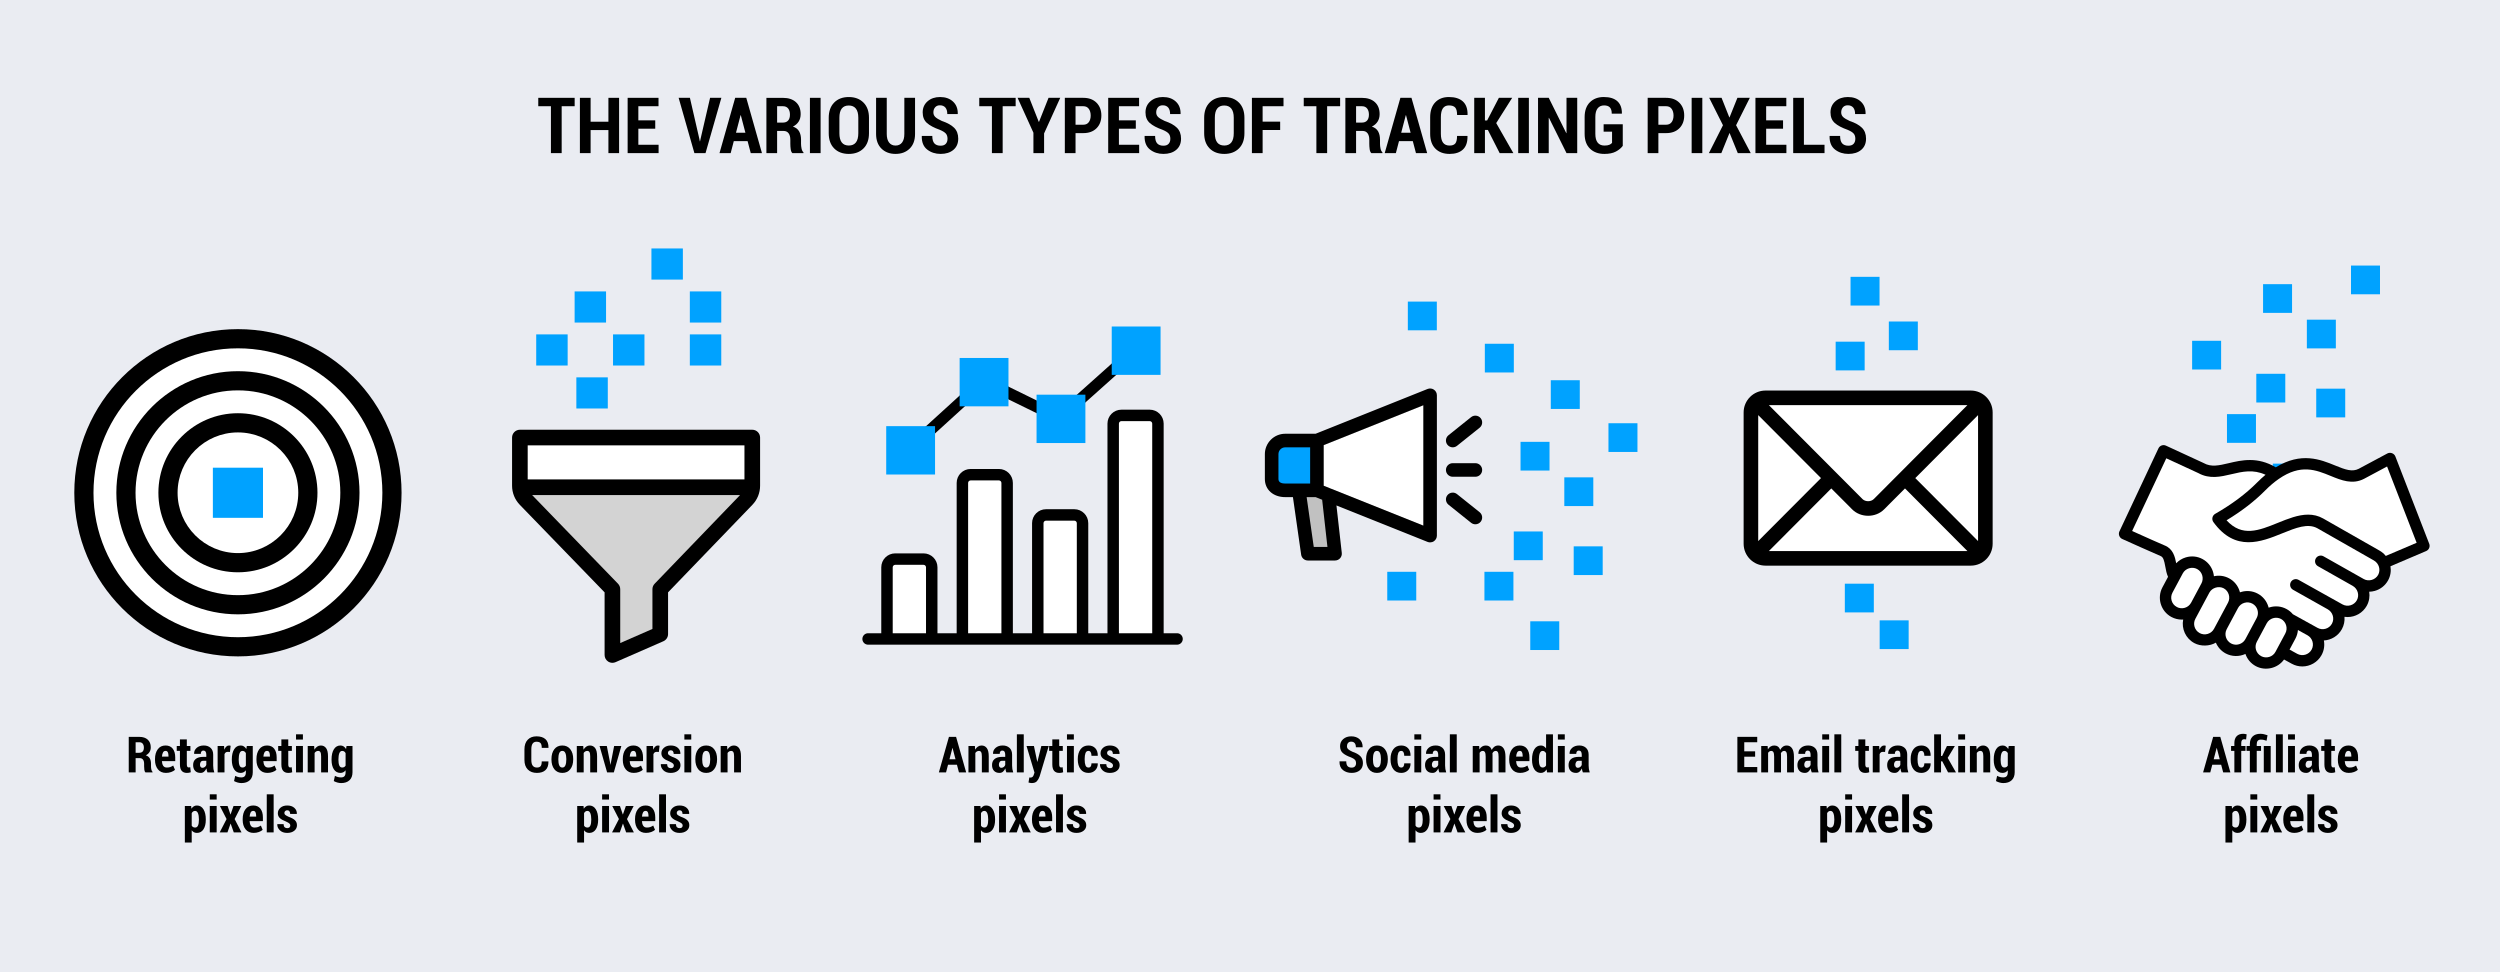
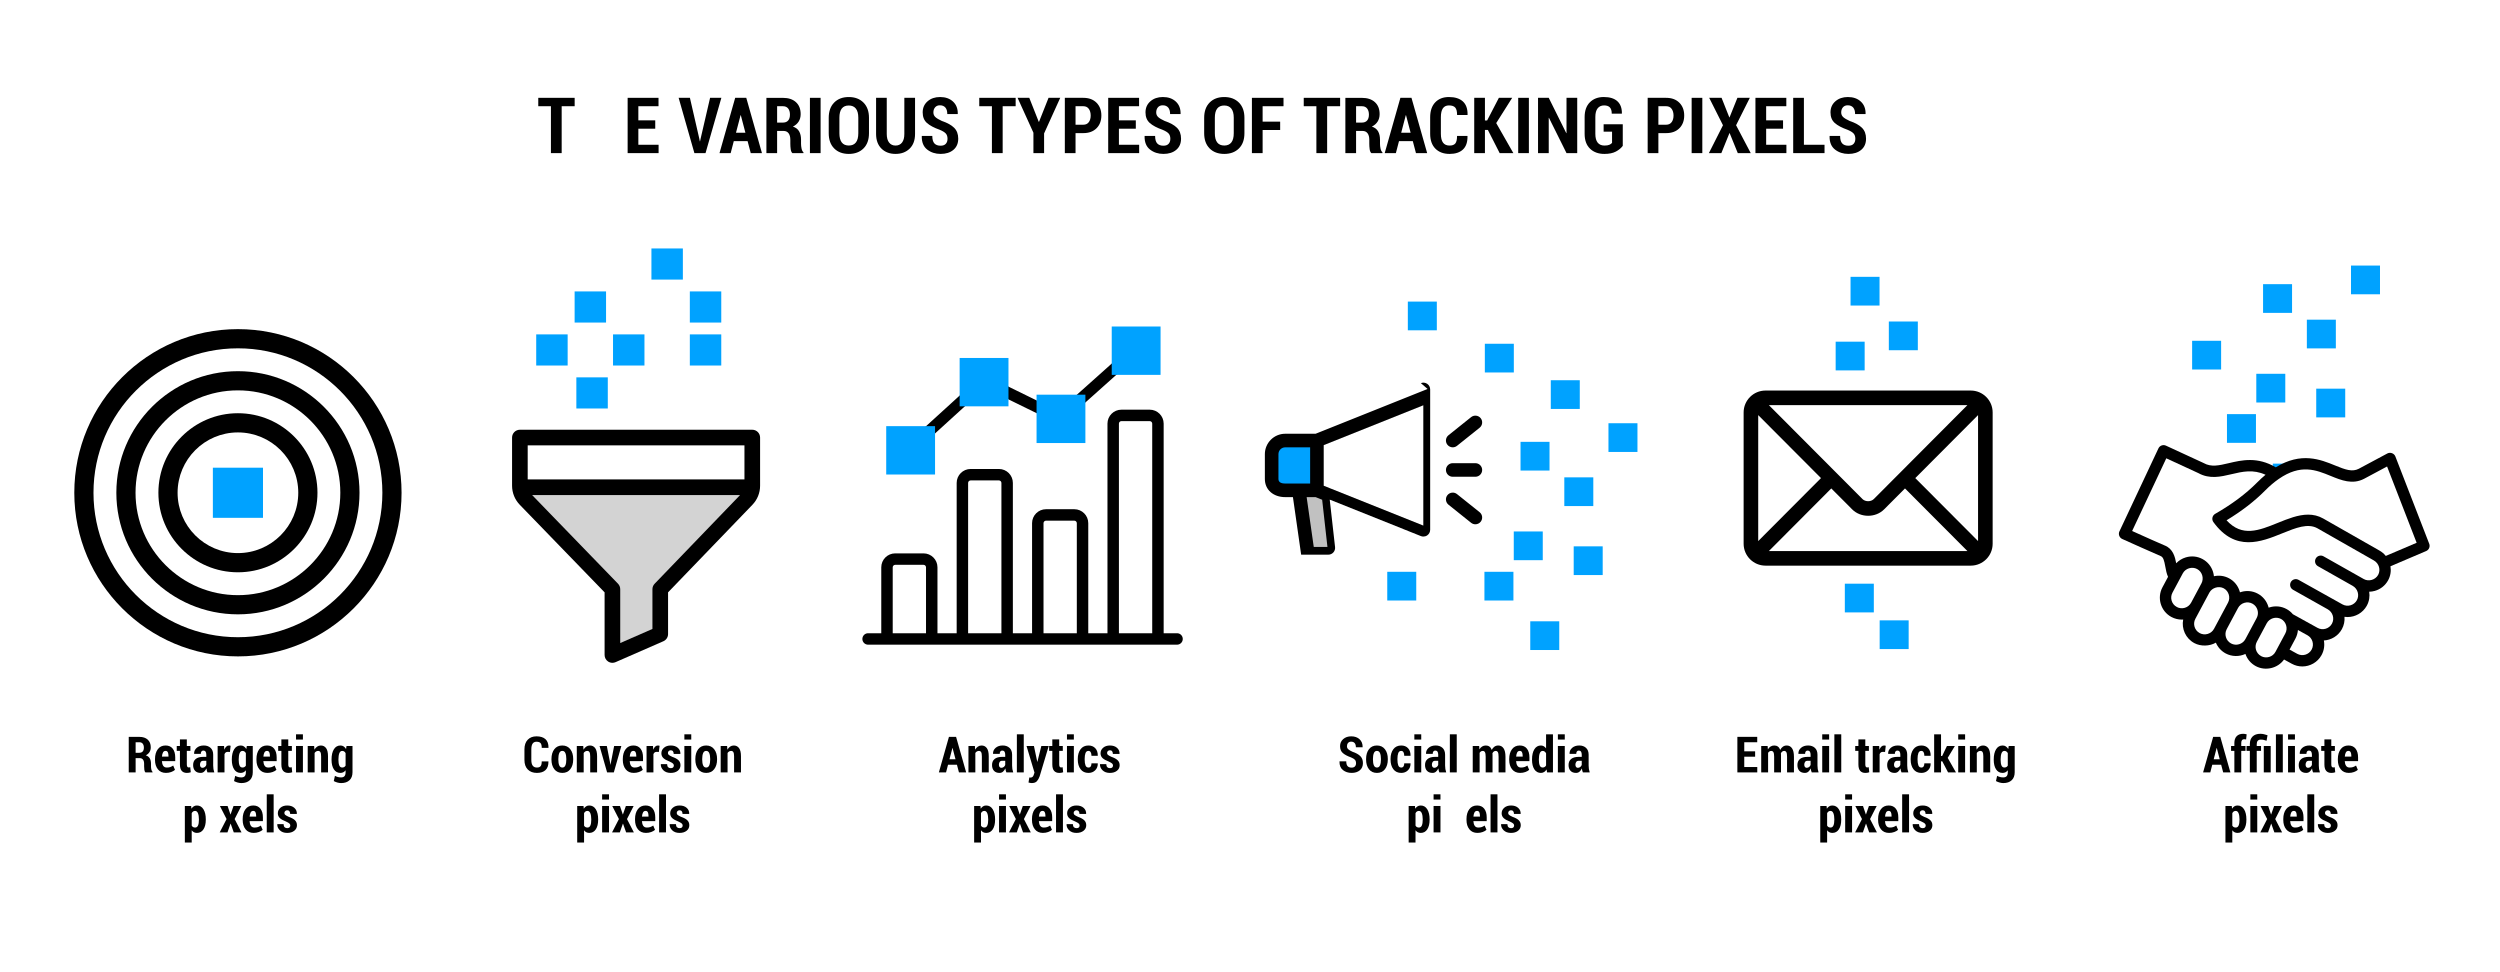
<svg xmlns="http://www.w3.org/2000/svg" id="Layer_1" version="1.1" viewBox="0 0 900 350">
  <defs>
    <style>
      .st0 {
        fill: #c1c1c1;
      }

      .st1 {
        fill: #fff;
      }

      .st2 {
        fill: #eaecf2;
      }

      .st3 {
        fill: #00a2ff;
      }

      .st4 {
        fill: #d3d3d3;
      }
    </style>
  </defs>
-   <rect class="st2" y="0" width="900" height="350" />
  <g>
    <path d="M206.876,38.239h-4.676v16.885h-3.869v-16.885h-4.553v-3.021h13.098v3.021Z" />
-     <path d="M222.872,55.124h-3.842v-8.299h-6.412v8.299h-3.855v-19.906h3.855v8.6h6.412v-8.6h3.842v19.906Z" />
    <path d="M235.888,46.333h-6.084v5.783h7.287v3.008h-11.143v-19.906h11.115v3.021h-7.26v5.086h6.084v3.008Z" />
    <path d="M251.774,50.038l.164.834h.082l.164-.793,3.445-14.861h4.061l-5.701,19.906h-4.006l-5.674-19.906h4.061l3.404,14.82Z" />
    <path d="M269.138,50.817h-4.977l-1.121,4.307h-4.02l5.646-19.906h3.992l5.646,19.906h-4.033l-1.135-4.307ZM264.954,47.782h3.391l-1.654-6.316h-.082l-1.654,6.316Z" />
    <path d="M279.761,47.139v7.984h-3.855v-19.893h5.961c1.978,0,3.534.515,4.669,1.545,1.135,1.03,1.702,2.466,1.702,4.307,0,1.03-.239,1.923-.718,2.68-.479.757-1.169,1.358-2.071,1.805,1.039.347,1.786.921,2.242,1.723.456.802.684,1.805.684,3.008v1.449c0,.556.063,1.14.191,1.75.127.611.355,1.058.684,1.34v.287h-3.992c-.319-.292-.522-.768-.608-1.429-.087-.661-.13-1.319-.13-1.976v-1.395c0-1.012-.21-1.795-.629-2.352-.419-.556-1.021-.834-1.805-.834h-2.324ZM279.761,44.132h2.078c.829,0,1.46-.248,1.894-.745.433-.497.649-1.201.649-2.112,0-.93-.214-1.668-.643-2.215-.429-.547-1.053-.82-1.873-.82h-2.105v5.893Z" />
    <path d="M295.415,55.124h-3.842v-19.906h3.842v19.906Z" />
    <path d="M312.833,47.96c0,2.343-.661,4.17-1.982,5.482-1.322,1.312-3.081,1.969-5.277,1.969s-3.951-.656-5.264-1.969-1.969-3.14-1.969-5.482v-5.551c0-2.333.654-4.163,1.962-5.489,1.308-1.326,3.06-1.989,5.257-1.989s3.958.663,5.284,1.989,1.989,3.156,1.989,5.489v5.551ZM308.991,42.368c0-1.449-.294-2.543-.882-3.281s-1.438-1.107-2.55-1.107c-1.121,0-1.964.367-2.529,1.101-.565.734-.848,1.83-.848,3.288v5.592c0,1.477.285,2.584.854,3.322.569.738,1.415,1.107,2.536,1.107s1.971-.369,2.55-1.107c.579-.738.868-1.846.868-3.322v-5.592Z" />
    <path d="M329.417,35.217v13.002c0,2.261-.649,4.024-1.948,5.291-1.299,1.267-2.992,1.9-5.079,1.9s-3.765-.636-5.059-1.907c-1.294-1.271-1.941-3.033-1.941-5.284v-13.002h3.842v13.002c0,1.358.282,2.395.848,3.11.565.716,1.335,1.073,2.311,1.073.993,0,1.771-.355,2.331-1.066s.841-1.75.841-3.117v-13.002h3.855Z" />
    <path d="M341.106,49.956c0-.793-.203-1.419-.608-1.88-.406-.46-1.133-.909-2.181-1.347-2.042-.72-3.578-1.536-4.607-2.447-1.03-.911-1.545-2.188-1.545-3.828,0-1.631.588-2.96,1.764-3.985s2.675-1.538,4.498-1.538c1.932,0,3.486.547,4.662,1.641s1.745,2.562,1.709,4.402l-.027.082h-3.746c0-1.03-.23-1.812-.69-2.345-.46-.533-1.119-.8-1.976-.8-.738,0-1.312.244-1.723.731-.41.488-.615,1.096-.615,1.825,0,.675.232,1.23.697,1.668s1.262.916,2.393,1.436c1.923.638,3.379,1.445,4.368,2.42.989.976,1.483,2.288,1.483,3.938,0,1.705-.579,3.044-1.736,4.02-1.158.976-2.693,1.463-4.607,1.463-1.887,0-3.5-.526-4.84-1.579s-1.987-2.654-1.941-4.806l.027-.082h3.76c0,1.249.253,2.146.759,2.693s1.251.82,2.235.82c.829,0,1.451-.228,1.866-.684.415-.456.622-1.062.622-1.818Z" />
    <path d="M365.634,38.239h-4.676v16.885h-3.869v-16.885h-4.553v-3.021h13.098v3.021Z" />
    <path d="M373.96,43.872h.082l3.432-8.654h4.211l-5.811,12.811v7.096h-3.842v-7.342l-5.701-12.564h4.211l3.418,8.654Z" />
    <path d="M387.194,47.919v7.205h-3.855v-19.906h6.658c1.996,0,3.577.586,4.744,1.757,1.167,1.171,1.75,2.705,1.75,4.601,0,1.905-.583,3.438-1.75,4.601-1.167,1.162-2.748,1.743-4.744,1.743h-2.803ZM387.194,44.897h2.803c.866,0,1.524-.31,1.976-.93.451-.62.677-1.408.677-2.365,0-.975-.226-1.779-.677-2.413-.451-.633-1.11-.95-1.976-.95h-2.803v6.658Z" />
    <path d="M408.892,46.333h-6.084v5.783h7.287v3.008h-11.143v-19.906h11.115v3.021h-7.26v5.086h6.084v3.008Z" />
    <path d="M421.319,49.956c0-.793-.203-1.419-.608-1.88-.406-.46-1.133-.909-2.181-1.347-2.042-.72-3.578-1.536-4.607-2.447-1.03-.911-1.545-2.188-1.545-3.828,0-1.631.588-2.96,1.764-3.985s2.675-1.538,4.498-1.538c1.932,0,3.486.547,4.662,1.641s1.745,2.562,1.709,4.402l-.027.082h-3.746c0-1.03-.23-1.812-.69-2.345-.46-.533-1.119-.8-1.976-.8-.738,0-1.312.244-1.723.731-.41.488-.615,1.096-.615,1.825,0,.675.232,1.23.697,1.668s1.262.916,2.393,1.436c1.923.638,3.379,1.445,4.368,2.42.989.976,1.483,2.288,1.483,3.938,0,1.705-.579,3.044-1.736,4.02-1.158.976-2.693,1.463-4.607,1.463-1.887,0-3.5-.526-4.84-1.579s-1.987-2.654-1.941-4.806l.027-.082h3.76c0,1.249.253,2.146.759,2.693s1.251.82,2.235.82c.829,0,1.451-.228,1.866-.684.415-.456.622-1.062.622-1.818Z" />
    <path d="M447.993,47.96c0,2.343-.66,4.17-1.982,5.482-1.32,1.312-3.08,1.969-5.277,1.969s-3.951-.656-5.263-1.969-1.969-3.14-1.969-5.482v-5.551c0-2.333.654-4.163,1.962-5.489,1.308-1.326,3.06-1.989,5.256-1.989s3.959.663,5.285,1.989,1.988,3.156,1.988,5.489v5.551ZM444.151,42.368c0-1.449-.293-2.543-.881-3.281s-1.438-1.107-2.551-1.107c-1.121,0-1.964.367-2.529,1.101-.565.734-.848,1.83-.848,3.288v5.592c0,1.477.285,2.584.854,3.322.569.738,1.415,1.107,2.536,1.107s1.971-.369,2.551-1.107c.578-.738.867-1.846.867-3.322v-5.592Z" />
    <path d="M460.857,46.798h-6.316v8.326h-3.855v-19.906h11.375v3.021h-7.52v5.551h6.316v3.008Z" />
    <path d="M482.445,38.239h-4.676v16.885h-3.869v-16.885h-4.553v-3.021h13.098v3.021Z" />
    <path d="M488.188,47.139v7.984h-3.855v-19.893h5.961c1.978,0,3.534.515,4.669,1.545,1.135,1.03,1.702,2.466,1.702,4.307,0,1.03-.239,1.923-.718,2.68-.479.757-1.169,1.358-2.071,1.805,1.039.347,1.786.921,2.242,1.723.456.802.684,1.805.684,3.008v1.449c0,.556.063,1.14.191,1.75.128.611.355,1.058.684,1.34v.287h-3.992c-.319-.292-.521-.768-.608-1.429-.087-.661-.13-1.319-.13-1.976v-1.395c0-1.012-.21-1.795-.629-2.352-.419-.556-1.021-.834-1.805-.834h-2.324ZM488.188,44.132h2.078c.829,0,1.461-.248,1.894-.745.433-.497.649-1.201.649-2.112,0-.93-.214-1.668-.643-2.215s-1.053-.82-1.873-.82h-2.105v5.893Z" />
    <path d="M508.613,50.817h-4.977l-1.121,4.307h-4.02l5.646-19.906h3.992l5.646,19.906h-4.033l-1.135-4.307ZM504.43,47.782h3.391l-1.654-6.316h-.082l-1.654,6.316Z" />
    <path d="M528.273,48.944l.027.082c.036,2.133-.508,3.73-1.634,4.792-1.126,1.062-2.732,1.593-4.819,1.593-2.142,0-3.842-.631-5.1-1.894-1.258-1.262-1.887-3.056-1.887-5.38v-5.906c0-2.315.608-4.11,1.825-5.387,1.217-1.276,2.859-1.914,4.929-1.914,2.179,0,3.851.529,5.018,1.586,1.167,1.058,1.731,2.657,1.695,4.799l-.027.082h-3.746c0-1.276-.226-2.169-.677-2.68-.451-.51-1.205-.766-2.263-.766-.966,0-1.69.349-2.174,1.046s-.725,1.766-.725,3.206v5.934c0,1.449.26,2.522.779,3.22s1.304,1.046,2.352,1.046c.957,0,1.646-.253,2.064-.759s.629-1.406.629-2.7h3.732Z" />
    <path d="M535.629,46.77h-1.053v8.354h-3.855v-19.906h3.855v8.148h.793l4.225-8.148h4.785l-5.742,9.092,6.166,10.814h-4.922l-4.252-8.354Z" />
    <path d="M550.395,55.124h-3.842v-19.906h3.842v19.906Z" />
    <path d="M567.799,55.124h-3.855l-6.316-12.701-.082.014v12.688h-3.855v-19.906h3.855l6.316,12.715.082-.014v-12.701h3.855v19.906Z" />
    <path d="M584.191,52.499c-.565.793-1.383,1.477-2.454,2.051s-2.454.861-4.149.861c-2.151,0-3.876-.626-5.175-1.88-1.299-1.253-1.948-3.033-1.948-5.339v-6.043c0-2.297.631-4.074,1.894-5.332s2.933-1.887,5.011-1.887c2.169,0,3.806.513,4.908,1.538s1.636,2.486,1.6,4.382l-.027.082h-3.623c0-1.039-.228-1.795-.684-2.27-.456-.474-1.144-.711-2.064-.711-.993,0-1.769.347-2.324,1.039-.556.693-.834,1.736-.834,3.131v6.07c0,1.422.282,2.479.848,3.172.565.693,1.372,1.039,2.42,1.039.747,0,1.335-.089,1.764-.267s.757-.412.984-.704v-4.02h-3.035v-2.666h6.891v7.752Z" />
    <path d="M597.016,47.919v7.205h-3.855v-19.906h6.658c1.996,0,3.577.586,4.744,1.757,1.167,1.171,1.75,2.705,1.75,4.601,0,1.905-.583,3.438-1.75,4.601s-2.748,1.743-4.744,1.743h-2.803ZM597.016,44.897h2.803c.866,0,1.524-.31,1.976-.93.451-.62.677-1.408.677-2.365,0-.975-.226-1.779-.677-2.413-.451-.633-1.109-.95-1.976-.95h-2.803v6.658Z" />
    <path d="M612.834,55.124h-3.842v-19.906h3.842v19.906Z" />
    <path d="M622.555,42.258h.082l2.83-7.041h4.471l-4.949,9.871,5.277,10.035h-4.662l-2.926-7.191h-.082l-2.912,7.191h-4.484l5.072-10.035-4.963-9.871h4.457l2.789,7.041Z" />
    <path d="M641.9,46.333h-6.084v5.783h7.287v3.008h-11.143v-19.906h11.115v3.021h-7.26v5.086h6.084v3.008Z" />
    <path d="M649.406,52.116h7.424v3.008h-11.279v-19.906h3.855v16.898Z" />
    <path d="M667.918,49.956c0-.793-.203-1.419-.608-1.88-.405-.46-1.133-.909-2.181-1.347-2.042-.72-3.577-1.536-4.607-2.447-1.03-.911-1.545-2.188-1.545-3.828,0-1.631.588-2.96,1.764-3.985s2.675-1.538,4.498-1.538c1.933,0,3.486.547,4.662,1.641s1.745,2.562,1.709,4.402l-.027.082h-3.746c0-1.03-.23-1.812-.69-2.345s-1.119-.8-1.976-.8c-.738,0-1.312.244-1.723.731-.41.488-.615,1.096-.615,1.825,0,.675.232,1.23.697,1.668s1.263.916,2.393,1.436c1.923.638,3.379,1.445,4.368,2.42.989.976,1.483,2.288,1.483,3.938,0,1.705-.579,3.044-1.736,4.02-1.157.976-2.693,1.463-4.607,1.463-1.887,0-3.5-.526-4.84-1.579s-1.987-2.654-1.941-4.806l.027-.082h3.76c0,1.249.253,2.146.759,2.693s1.251.82,2.235.82c.829,0,1.451-.228,1.866-.684.415-.456.622-1.062.622-1.818Z" />
  </g>
  <g>
    <path d="M48.826,272.931v5.133h-2.479v-12.788h3.832c1.271,0,2.272.331,3.001.993s1.094,1.585,1.094,2.769c0,.662-.154,1.236-.461,1.723s-.751.873-1.332,1.16c.668.223,1.148.592,1.441,1.107s.439,1.16.439,1.934v.932c0,.357.041.732.123,1.125s.229.68.439.861v.185h-2.566c-.205-.188-.335-.493-.391-.918s-.083-.849-.083-1.271v-.896c0-.65-.135-1.154-.404-1.512s-.656-.536-1.16-.536h-1.494ZM48.826,270.997h1.336c.533,0,.939-.159,1.217-.479s.417-.772.417-1.358c0-.598-.138-1.072-.413-1.424s-.677-.527-1.204-.527h-1.354v3.788Z" />
    <path d="M59.759,278.248c-1.254,0-2.227-.434-2.918-1.301s-1.037-1.983-1.037-3.349v-.36c0-1.436.333-2.604.998-3.507s1.601-1.354,2.808-1.354c1.119,0,1.978.384,2.575,1.151s.896,1.811.896,3.129v1.354h-4.799c.041.703.201,1.263.479,1.679s.708.624,1.288.624c.492,0,.904-.058,1.235-.171.331-.115.687-.295,1.068-.541l.642,1.547c-.34.311-.798.571-1.375.782s-1.197.316-1.859.316ZM59.61,270.32c-.416,0-.725.184-.927.55s-.33.868-.382,1.507h2.355v-.22c0-.58-.081-1.031-.242-1.354s-.429-.483-.804-.483Z" />
    <path d="M67.256,266.19v2.364h1.292v1.767h-1.292v4.843c0,.404.059.691.176.861s.278.255.483.255c.117,0,.214-.007.29-.022.076-.014.17-.039.281-.074l.193,1.828c-.234.082-.458.142-.672.18s-.456.058-.725.058c-.809,0-1.428-.246-1.859-.738s-.646-1.269-.646-2.329v-4.86h-1.151v-1.767h1.151v-2.364h2.479Z" />
    <path d="M74.683,278.064c-.094-.211-.171-.439-.233-.686s-.107-.498-.136-.756c-.211.475-.488.864-.831,1.169s-.763.457-1.261.457c-.867,0-1.534-.253-2-.761-.466-.506-.699-1.202-.699-2.087,0-.926.306-1.645.918-2.157s1.528-.77,2.747-.77h1.081v-.791c0-.475-.088-.84-.264-1.094-.176-.256-.437-.383-.782-.383-.305,0-.536.103-.694.308s-.237.498-.237.879l-2.391-.009-.018-.053c-.035-.82.272-1.518.923-2.092s1.509-.861,2.575-.861c1.002,0,1.813.287,2.435.861s.932,1.395.932,2.461v3.902c0,.445.032.867.097,1.266s.164.797.299,1.195h-2.461ZM72.864,276.411c.328,0,.621-.102.879-.303.258-.203.434-.447.527-.734v-1.494h-1.081c-.416,0-.719.135-.91.404s-.286.609-.286,1.02c0,.328.079.595.237.8s.369.308.633.308Z" />
    <path d="M82.778,270.698l-.844-.026c-.275,0-.505.073-.69.22s-.327.352-.426.615v6.557h-2.47v-9.51h2.312l.097,1.345c.182-.48.415-.854.699-1.12s.611-.4.98-.4c.111,0,.214.011.308.031s.19.045.29.074l-.255,2.215Z" />
    <path d="M83.455,273.362c0-1.494.278-2.698.835-3.612s1.345-1.371,2.364-1.371c.439,0,.825.109,1.156.33.331.219.62.531.866.936l.167-1.09h2.153v9.457c0,1.236-.362,2.194-1.085,2.874s-1.727,1.02-3.01,1.02c-.422,0-.866-.064-1.332-.193s-.904-.305-1.314-.527l.413-1.881c.352.188.703.328,1.055.422s.738.141,1.16.141c.551,0,.959-.151,1.226-.452.267-.303.4-.772.4-1.411v-.703c-.24.311-.514.547-.822.708-.308.16-.658.241-1.05.241-1.008,0-1.79-.429-2.347-1.288-.557-.857-.835-1.996-.835-3.414v-.185ZM85.933,273.546c0,.867.103,1.544.308,2.03s.554.729,1.046.729c.281,0,.523-.059.725-.176s.368-.287.497-.51v-4.5c-.135-.252-.303-.446-.505-.584s-.438-.207-.708-.207c-.48,0-.828.277-1.042.83-.214.555-.321,1.288-.321,2.202v.185Z" />
    <path d="M96.278,278.248c-1.254,0-2.227-.434-2.918-1.301s-1.037-1.983-1.037-3.349v-.36c0-1.436.333-2.604.998-3.507s1.601-1.354,2.808-1.354c1.119,0,1.978.384,2.575,1.151s.896,1.811.896,3.129v1.354h-4.799c.041.703.201,1.263.479,1.679s.708.624,1.288.624c.492,0,.904-.058,1.235-.171.331-.115.687-.295,1.068-.541l.642,1.547c-.34.311-.798.571-1.375.782s-1.197.316-1.859.316ZM96.128,270.32c-.416,0-.725.184-.927.55s-.33.868-.382,1.507h2.355v-.22c0-.58-.081-1.031-.242-1.354s-.429-.483-.804-.483Z" />
    <path d="M103.775,266.19v2.364h1.292v1.767h-1.292v4.843c0,.404.059.691.176.861s.278.255.483.255c.117,0,.214-.007.29-.022.076-.014.17-.039.281-.074l.193,1.828c-.234.082-.458.142-.672.18s-.456.058-.725.058c-.809,0-1.428-.246-1.859-.738s-.646-1.269-.646-2.329v-4.86h-1.151v-1.767h1.151v-2.364h2.479Z" />
    <path d="M109.048,266.242h-2.479v-1.89h2.479v1.89ZM109.048,278.064h-2.479v-9.51h2.479v9.51Z" />
    <path d="M113.091,268.554l.105,1.327c.27-.475.599-.844.989-1.107s.825-.396,1.305-.396c.809,0,1.443.315,1.903.945s.69,1.618.69,2.966v5.774h-2.479v-5.774c0-.715-.086-1.22-.259-1.517-.173-.295-.435-.443-.787-.443-.275,0-.523.064-.743.193s-.406.311-.558.545v6.996h-2.479v-9.51h2.312Z" />
    <path d="M119.358,273.362c0-1.494.278-2.698.835-3.612s1.345-1.371,2.364-1.371c.439,0,.825.109,1.156.33.331.219.62.531.866.936l.167-1.09h2.153v9.457c0,1.236-.362,2.194-1.085,2.874s-1.727,1.02-3.01,1.02c-.422,0-.866-.064-1.332-.193s-.904-.305-1.314-.527l.413-1.881c.352.188.703.328,1.055.422s.738.141,1.16.141c.551,0,.959-.151,1.226-.452.267-.303.4-.772.4-1.411v-.703c-.24.311-.514.547-.822.708-.308.16-.658.241-1.05.241-1.008,0-1.79-.429-2.347-1.288-.557-.857-.835-1.996-.835-3.414v-.185ZM121.836,273.546c0,.867.103,1.544.308,2.03s.554.729,1.046.729c.281,0,.523-.059.725-.176s.368-.287.497-.51v-4.5c-.135-.252-.303-.446-.505-.584s-.438-.207-.708-.207c-.48,0-.828.277-1.042.83-.214.555-.321,1.288-.321,2.202v.185Z" />
    <path d="M74.085,295.146c0,1.418-.28,2.557-.839,3.414-.56.859-1.343,1.288-2.351,1.288-.404,0-.762-.081-1.072-.241-.311-.161-.58-.397-.809-.708v4.421h-2.47v-13.166h2.268l.105.976c.234-.369.513-.653.835-.853s.697-.299,1.125-.299c1.02,0,1.809.457,2.369,1.371s.839,2.118.839,3.612v.185ZM71.607,294.961c0-.908-.111-1.641-.334-2.197s-.568-.835-1.037-.835c-.281,0-.524.072-.729.215-.205.145-.369.345-.492.603v4.482c.123.223.287.393.492.51s.451.176.738.176c.48,0,.828-.244,1.042-.733s.321-1.168.321-2.035v-.185Z" />
-     <path d="M77.997,287.842h-2.479v-1.89h2.479v1.89ZM77.997,299.663h-2.479v-9.51h2.479v9.51Z" />
    <path d="M82.954,293.195h.053l1.063-3.041h2.795l-2.399,4.702,2.479,4.808h-2.786l-1.116-3.138h-.053l-1.107,3.138h-2.795l2.479-4.808-2.408-4.702h2.769l1.028,3.041Z" />
    <path d="M91.321,299.848c-1.254,0-2.227-.434-2.918-1.301s-1.037-1.983-1.037-3.349v-.36c0-1.436.333-2.604.998-3.507s1.601-1.354,2.808-1.354c1.119,0,1.978.384,2.575,1.151s.896,1.811.896,3.129v1.354h-4.799c.041.703.201,1.263.479,1.679s.708.624,1.288.624c.492,0,.904-.058,1.235-.171.331-.115.687-.295,1.068-.541l.642,1.547c-.34.311-.798.571-1.375.782s-1.197.316-1.859.316ZM91.171,291.92c-.416,0-.725.184-.927.55s-.33.868-.382,1.507h2.355v-.22c0-.58-.081-1.031-.242-1.354s-.429-.483-.804-.483Z" />
    <path d="M98.51,299.663h-2.479v-13.711h2.479v13.711Z" />
    <path d="M104.513,297.185c0-.281-.108-.521-.325-.721s-.636-.442-1.257-.729c-.967-.363-1.693-.771-2.18-1.222s-.729-1.031-.729-1.74c0-.773.309-1.433.927-1.978s1.437-.817,2.457-.817c1.066,0,1.917.283,2.553.848.636.566.939,1.279.91,2.141l-.018.053h-2.391c0-.398-.088-.719-.264-.963-.176-.242-.442-.364-.8-.364-.287,0-.529.094-.725.281s-.294.416-.294.686c0,.281.097.509.29.681.193.174.615.412,1.266.717,1.002.346,1.748.752,2.237,1.217.489.467.734,1.071.734,1.815,0,.809-.324,1.471-.971,1.986s-1.501.773-2.562.773c-1.107,0-1.983-.316-2.628-.949s-.952-1.351-.923-2.153l.026-.053h2.25c.012.516.135.887.369,1.111.234.227.557.339.967.339.352,0,.62-.086.804-.259s.277-.406.277-.699Z" />
  </g>
  <g>
    <path d="M197.42,274.091l.018.053c.023,1.371-.327,2.398-1.05,3.08-.724.684-1.756,1.024-3.098,1.024-1.377,0-2.47-.405-3.278-1.218-.809-.811-1.213-1.964-1.213-3.458v-3.797c0-1.488.391-2.643,1.173-3.463s1.838-1.23,3.168-1.23c1.4,0,2.476.34,3.226,1.02s1.113,1.708,1.09,3.085l-.018.053h-2.408c0-.82-.145-1.395-.435-1.723s-.775-.492-1.455-.492c-.621,0-1.087.225-1.397.672-.311.449-.466,1.136-.466,2.062v3.814c0,.932.167,1.622.501,2.069.334.449.838.673,1.512.673.615,0,1.058-.163,1.327-.487.27-.326.404-.904.404-1.736h2.399Z" />
    <path d="M198.528,273.221c0-1.43.341-2.594,1.024-3.493s1.642-1.35,2.878-1.35,2.191.45,2.883,1.35,1.037,2.063,1.037,3.493v.202c0,1.43-.344,2.592-1.033,3.484-.688.895-1.645,1.341-2.87,1.341-1.242,0-2.206-.445-2.892-1.336s-1.028-2.054-1.028-3.489v-.202ZM200.998,273.423c0,.885.11,1.588.33,2.109s.593.782,1.121.782c.504,0,.867-.261,1.09-.782s.334-1.225.334-2.109v-.202c0-.873-.111-1.574-.334-2.104s-.592-.796-1.107-.796-.883.267-1.103.8-.33,1.233-.33,2.101v.202Z" />
    <path d="M209.962,268.554l.105,1.327c.27-.475.599-.844.989-1.107s.825-.396,1.305-.396c.809,0,1.443.315,1.903.945s.69,1.618.69,2.966v5.774h-2.479v-5.774c0-.715-.086-1.22-.259-1.517-.173-.295-.435-.443-.787-.443-.275,0-.523.064-.743.193s-.406.311-.558.545v6.996h-2.479v-9.51h2.312Z" />
    <path d="M219.63,274.548l.114.721h.053l.132-.721,1.16-5.994h2.593l-2.707,9.51h-2.417l-2.716-9.51h2.61l1.178,5.994Z" />
    <path d="M228.165,278.248c-1.254,0-2.227-.434-2.918-1.301s-1.037-1.983-1.037-3.349v-.36c0-1.436.333-2.604.998-3.507s1.601-1.354,2.808-1.354c1.119,0,1.978.384,2.575,1.151s.896,1.811.896,3.129v1.354h-4.799c.041.703.201,1.263.479,1.679s.708.624,1.288.624c.492,0,.904-.058,1.235-.171.331-.115.687-.295,1.068-.541l.642,1.547c-.34.311-.798.571-1.375.782s-1.197.316-1.859.316ZM228.015,270.32c-.416,0-.725.184-.927.55s-.33.868-.382,1.507h2.355v-.22c0-.58-.081-1.031-.242-1.354s-.429-.483-.804-.483Z" />
    <path d="M237.191,270.698l-.844-.026c-.275,0-.505.073-.69.22s-.327.352-.426.615v6.557h-2.47v-9.51h2.312l.097,1.345c.182-.48.415-.854.699-1.12s.611-.4.98-.4c.111,0,.214.011.308.031s.19.045.29.074l-.255,2.215Z" />
    <path d="M242.587,275.585c0-.281-.108-.521-.325-.721s-.636-.442-1.257-.729c-.967-.363-1.693-.771-2.18-1.222s-.729-1.031-.729-1.74c0-.773.309-1.433.927-1.978s1.437-.817,2.457-.817c1.066,0,1.917.283,2.553.848.636.566.939,1.279.91,2.141l-.018.053h-2.391c0-.398-.088-.719-.264-.963-.176-.242-.442-.364-.8-.364-.287,0-.529.094-.725.281s-.294.416-.294.686c0,.281.097.509.29.681.193.174.615.412,1.266.717,1.002.346,1.748.752,2.237,1.217.489.467.734,1.071.734,1.815,0,.809-.324,1.471-.971,1.986s-1.501.773-2.562.773c-1.107,0-1.983-.316-2.628-.949s-.952-1.351-.923-2.153l.026-.053h2.25c.012.516.135.887.369,1.111.234.227.557.339.967.339.352,0,.62-.086.804-.259s.277-.406.277-.699Z" />
    <path d="M248.854,266.242h-2.479v-1.89h2.479v1.89ZM248.854,278.064h-2.479v-9.51h2.479v9.51Z" />
    <path d="M250.322,273.221c0-1.43.341-2.594,1.024-3.493s1.642-1.35,2.878-1.35,2.191.45,2.883,1.35,1.037,2.063,1.037,3.493v.202c0,1.43-.344,2.592-1.033,3.484-.688.895-1.645,1.341-2.87,1.341-1.242,0-2.206-.445-2.892-1.336s-1.028-2.054-1.028-3.489v-.202ZM252.792,273.423c0,.885.11,1.588.33,2.109s.593.782,1.121.782c.504,0,.867-.261,1.09-.782s.334-1.225.334-2.109v-.202c0-.873-.111-1.574-.334-2.104s-.592-.796-1.107-.796-.883.267-1.103.8-.33,1.233-.33,2.101v.202Z" />
    <path d="M261.756,268.554l.105,1.327c.27-.475.599-.844.989-1.107s.825-.396,1.305-.396c.809,0,1.443.315,1.903.945s.69,1.618.69,2.966v5.774h-2.479v-5.774c0-.715-.086-1.22-.259-1.517-.173-.295-.435-.443-.787-.443-.275,0-.523.064-.743.193s-.406.311-.558.545v6.996h-2.479v-9.51h2.312Z" />
    <path d="M215.333,295.146c0,1.418-.28,2.557-.839,3.414-.56.859-1.343,1.288-2.351,1.288-.404,0-.762-.081-1.072-.241-.311-.161-.58-.397-.809-.708v4.421h-2.47v-13.166h2.268l.105.976c.234-.369.513-.653.835-.853s.697-.299,1.125-.299c1.02,0,1.809.457,2.369,1.371s.839,2.118.839,3.612v.185ZM212.854,294.961c0-.908-.111-1.641-.334-2.197s-.568-.835-1.037-.835c-.281,0-.524.072-.729.215-.205.145-.369.345-.492.603v4.482c.123.223.287.393.492.51s.451.176.738.176c.48,0,.828-.244,1.042-.733s.321-1.168.321-2.035v-.185Z" />
    <path d="M219.244,287.842h-2.479v-1.89h2.479v1.89ZM219.244,299.663h-2.479v-9.51h2.479v9.51Z" />
    <path d="M224.201,293.195h.053l1.063-3.041h2.795l-2.399,4.702,2.479,4.808h-2.786l-1.116-3.138h-.053l-1.107,3.138h-2.795l2.479-4.808-2.408-4.702h2.769l1.028,3.041Z" />
    <path d="M232.568,299.848c-1.254,0-2.227-.434-2.918-1.301s-1.037-1.983-1.037-3.349v-.36c0-1.436.333-2.604.998-3.507s1.601-1.354,2.808-1.354c1.119,0,1.978.384,2.575,1.151s.896,1.811.896,3.129v1.354h-4.799c.041.703.201,1.263.479,1.679s.708.624,1.288.624c.492,0,.904-.058,1.235-.171.331-.115.687-.295,1.068-.541l.642,1.547c-.34.311-.798.571-1.375.782s-1.197.316-1.859.316ZM232.418,291.92c-.416,0-.725.184-.927.55s-.33.868-.382,1.507h2.355v-.22c0-.58-.081-1.031-.242-1.354s-.429-.483-.804-.483Z" />
    <path d="M239.757,299.663h-2.479v-13.711h2.479v13.711Z" />
    <path d="M245.76,297.185c0-.281-.108-.521-.325-.721s-.636-.442-1.257-.729c-.967-.363-1.693-.771-2.18-1.222s-.729-1.031-.729-1.74c0-.773.309-1.433.927-1.978s1.437-.817,2.457-.817c1.066,0,1.917.283,2.553.848.636.566.939,1.279.91,2.141l-.018.053h-2.391c0-.398-.088-.719-.264-.963-.176-.242-.442-.364-.8-.364-.287,0-.529.094-.725.281s-.294.416-.294.686c0,.281.097.509.29.681.193.174.615.412,1.266.717,1.002.346,1.748.752,2.237,1.217.489.467.734,1.071.734,1.815,0,.809-.324,1.471-.971,1.986s-1.501.773-2.562.773c-1.107,0-1.983-.316-2.628-.949s-.952-1.351-.923-2.153l.026-.053h2.25c.012.516.135.887.369,1.111.234.227.557.339.967.339.352,0,.62-.086.804-.259s.277-.406.277-.699Z" />
  </g>
  <g>
    <path d="M344.497,275.295h-3.199l-.721,2.769h-2.584l3.63-12.797h2.566l3.63,12.797h-2.593l-.729-2.769ZM341.807,273.344h2.18l-1.063-4.061h-.053l-1.063,4.061Z" />
    <path d="M350.957,268.554l.105,1.327c.27-.475.599-.844.989-1.107s.825-.396,1.305-.396c.809,0,1.443.315,1.903.945s.69,1.618.69,2.966v5.774h-2.479v-5.774c0-.715-.086-1.22-.259-1.517-.173-.295-.435-.443-.787-.443-.275,0-.523.064-.743.193s-.406.311-.558.545v6.996h-2.479v-9.51h2.312Z" />
    <path d="M362.294,278.064c-.094-.211-.171-.439-.233-.686s-.107-.498-.136-.756c-.211.475-.488.864-.831,1.169s-.763.457-1.261.457c-.867,0-1.534-.253-2-.761-.466-.506-.699-1.202-.699-2.087,0-.926.306-1.645.918-2.157s1.528-.77,2.747-.77h1.081v-.791c0-.475-.088-.84-.264-1.094-.176-.256-.437-.383-.782-.383-.305,0-.536.103-.694.308s-.237.498-.237.879l-2.391-.009-.018-.053c-.035-.82.272-1.518.923-2.092s1.509-.861,2.575-.861c1.002,0,1.813.287,2.435.861s.932,1.395.932,2.461v3.902c0,.445.032.867.097,1.266s.164.797.299,1.195h-2.461ZM360.475,276.411c.328,0,.621-.102.879-.303.258-.203.434-.447.527-.734v-1.494h-1.081c-.416,0-.719.135-.91.404s-.286.609-.286,1.02c0,.328.079.595.237.8s.369.308.633.308Z" />
    <path d="M368.552,278.064h-2.479v-13.711h2.479v13.711Z" />
    <path d="M373.404,274.223v.026h.053l1.424-5.695h2.663l-3.278,10.942c-.24.686-.562,1.258-.967,1.718s-1.022.69-1.854.69c-.199,0-.376-.017-.532-.048-.155-.033-.374-.084-.655-.154l.299-1.819c.064.012.127.023.189.035s.122.018.18.018c.363,0,.64-.1.831-.299s.33-.46.417-.782l.237-.729-2.865-9.571h2.663l1.195,5.669Z" />
    <path d="M381.314,266.19v2.364h1.292v1.767h-1.292v4.843c0,.404.059.691.176.861s.278.255.483.255c.117,0,.214-.007.29-.022.076-.014.17-.039.281-.074l.193,1.828c-.234.082-.458.142-.672.18s-.456.058-.725.058c-.809,0-1.428-.246-1.859-.738s-.646-1.269-.646-2.329v-4.86h-1.151v-1.767h1.151v-2.364h2.479Z" />
    <path d="M386.587,266.242h-2.479v-1.89h2.479v1.89ZM386.587,278.064h-2.479v-9.51h2.479v9.51Z" />
    <path d="M391.861,276.315c.352,0,.618-.13.8-.392.182-.26.272-.634.272-1.12h2.241l.026.053c.018.99-.292,1.804-.927,2.438-.636.637-1.44.954-2.413.954-1.242,0-2.196-.446-2.861-1.341-.665-.893-.998-2.049-.998-3.467v-.255c0-1.406.333-2.559.998-3.458s1.616-1.35,2.852-1.35c1.031,0,1.852.33,2.461.988.609.66.905,1.549.888,2.668l-.018.044h-2.25c0-.527-.091-.952-.272-1.274s-.451-.483-.809-.483c-.516,0-.873.263-1.072.786-.199.525-.299,1.218-.299,2.079v.255c0,.885.1,1.585.299,2.101s.56.773,1.081.773Z" />
    <path d="M400.685,275.585c0-.281-.108-.521-.325-.721s-.636-.442-1.257-.729c-.967-.363-1.693-.771-2.18-1.222s-.729-1.031-.729-1.74c0-.773.309-1.433.927-1.978s1.437-.817,2.457-.817c1.066,0,1.917.283,2.553.848.636.566.939,1.279.91,2.141l-.018.053h-2.391c0-.398-.088-.719-.264-.963-.176-.242-.442-.364-.8-.364-.287,0-.529.094-.725.281s-.294.416-.294.686c0,.281.097.509.29.681.193.174.615.412,1.266.717,1.002.346,1.748.752,2.237,1.217.489.467.734,1.071.734,1.815,0,.809-.324,1.471-.971,1.986s-1.501.773-2.562.773c-1.107,0-1.983-.316-2.628-.949s-.952-1.351-.923-2.153l.026-.053h2.25c.012.516.135.887.369,1.111.234.227.557.339.967.339.352,0,.62-.086.804-.259s.277-.406.277-.699Z" />
    <path d="M358.229,295.146c0,1.418-.28,2.557-.839,3.414-.56.859-1.343,1.288-2.351,1.288-.404,0-.762-.081-1.072-.241-.311-.161-.58-.397-.809-.708v4.421h-2.47v-13.166h2.268l.105.976c.234-.369.513-.653.835-.853s.697-.299,1.125-.299c1.02,0,1.809.457,2.369,1.371s.839,2.118.839,3.612v.185ZM355.751,294.961c0-.908-.111-1.641-.334-2.197s-.568-.835-1.037-.835c-.281,0-.524.072-.729.215-.205.145-.369.345-.492.603v4.482c.123.223.287.393.492.51s.451.176.738.176c.48,0,.828-.244,1.042-.733s.321-1.168.321-2.035v-.185Z" />
    <path d="M362.141,287.842h-2.479v-1.89h2.479v1.89ZM362.141,299.663h-2.479v-9.51h2.479v9.51Z" />
    <path d="M367.098,293.195h.053l1.063-3.041h2.795l-2.399,4.702,2.479,4.808h-2.786l-1.116-3.138h-.053l-1.107,3.138h-2.795l2.479-4.808-2.408-4.702h2.769l1.028,3.041Z" />
    <path d="M375.465,299.848c-1.254,0-2.227-.434-2.918-1.301s-1.037-1.983-1.037-3.349v-.36c0-1.436.333-2.604.998-3.507s1.601-1.354,2.808-1.354c1.119,0,1.978.384,2.575,1.151s.896,1.811.896,3.129v1.354h-4.799c.041.703.201,1.263.479,1.679s.708.624,1.288.624c.492,0,.904-.058,1.235-.171.331-.115.687-.295,1.068-.541l.642,1.547c-.34.311-.798.571-1.375.782s-1.197.316-1.859.316ZM375.315,291.92c-.416,0-.725.184-.927.55s-.33.868-.382,1.507h2.355v-.22c0-.58-.081-1.031-.242-1.354s-.429-.483-.804-.483Z" />
    <path d="M382.654,299.663h-2.479v-13.711h2.479v13.711Z" />
    <path d="M388.657,297.185c0-.281-.108-.521-.325-.721s-.636-.442-1.257-.729c-.967-.363-1.693-.771-2.18-1.222s-.729-1.031-.729-1.74c0-.773.309-1.433.927-1.978s1.437-.817,2.457-.817c1.066,0,1.917.283,2.553.848.636.566.939,1.279.91,2.141l-.018.053h-2.391c0-.398-.088-.719-.264-.963-.176-.242-.442-.364-.8-.364-.287,0-.529.094-.725.281s-.294.416-.294.686c0,.281.097.509.29.681.193.174.615.412,1.266.717,1.002.346,1.748.752,2.237,1.217.489.467.734,1.071.734,1.815,0,.809-.324,1.471-.971,1.986s-1.501.773-2.562.773c-1.107,0-1.983-.316-2.628-.949s-.952-1.351-.923-2.153l.026-.053h2.25c.012.516.135.887.369,1.111.234.227.557.339.967.339.352,0,.62-.086.804-.259s.277-.406.277-.699Z" />
  </g>
  <g>
    <path d="M488.171,274.741c0-.51-.13-.912-.391-1.209-.261-.295-.729-.584-1.402-.865-1.312-.463-2.3-.987-2.962-1.573s-.993-1.406-.993-2.461c0-1.049.378-1.903,1.134-2.562.756-.66,1.72-.989,2.892-.989,1.242,0,2.241.352,2.997,1.055s1.122,1.646,1.099,2.83l-.018.053h-2.408c0-.662-.147-1.165-.443-1.507-.296-.344-.72-.515-1.271-.515-.475,0-.844.157-1.107.47-.264.314-.396.705-.396,1.174,0,.434.149.791.448,1.072s.812.589,1.538.923c1.236.41,2.173.929,2.809,1.556s.953,1.471.953,2.531c0,1.096-.372,1.957-1.116,2.584s-1.731.94-2.962.94c-1.213,0-2.25-.339-3.111-1.015-.861-.678-1.277-1.707-1.248-3.09l.018-.053h2.417c0,.803.163,1.38.488,1.731s.804.527,1.437.527c.533,0,.934-.146,1.2-.439s.399-.683.399-1.169Z" />
    <path d="M491.792,273.221c0-1.43.342-2.594,1.024-3.493s1.642-1.35,2.878-1.35,2.191.45,2.883,1.35,1.037,2.063,1.037,3.493v.202c0,1.43-.344,2.592-1.032,3.484-.688.895-1.646,1.341-2.87,1.341-1.242,0-2.206-.445-2.892-1.336s-1.028-2.054-1.028-3.489v-.202ZM494.262,273.423c0,.885.11,1.588.33,2.109s.593.782,1.12.782c.504,0,.867-.261,1.09-.782s.334-1.225.334-2.109v-.202c0-.873-.111-1.574-.334-2.104s-.592-.796-1.107-.796-.883.267-1.103.8-.33,1.233-.33,2.101v.202Z" />
    <path d="M504.457,276.315c.352,0,.618-.13.8-.392.182-.26.272-.634.272-1.12h2.241l.026.053c.018.99-.291,1.804-.927,2.438-.636.637-1.44.954-2.413.954-1.242,0-2.195-.446-2.86-1.341-.665-.893-.998-2.049-.998-3.467v-.255c0-1.406.333-2.559.998-3.458s1.615-1.35,2.852-1.35c1.031,0,1.852.33,2.461.988.609.66.905,1.549.888,2.668l-.018.044h-2.25c0-.527-.091-.952-.272-1.274s-.451-.483-.809-.483c-.516,0-.873.263-1.072.786-.199.525-.299,1.218-.299,2.079v.255c0,.885.1,1.585.299,2.101s.56.773,1.081.773Z" />
    <path d="M511.646,266.242h-2.479v-1.89h2.479v1.89ZM511.646,278.064h-2.479v-9.51h2.479v9.51Z" />
    <path d="M518.168,278.064c-.094-.211-.171-.439-.232-.686s-.107-.498-.137-.756c-.211.475-.487.864-.83,1.169s-.764.457-1.262.457c-.867,0-1.533-.253-1.999-.761-.466-.506-.699-1.202-.699-2.087,0-.926.307-1.645.919-2.157s1.527-.77,2.746-.77h1.081v-.791c0-.475-.088-.84-.264-1.094-.176-.256-.437-.383-.782-.383-.305,0-.536.103-.694.308s-.237.498-.237.879l-2.391-.009-.018-.053c-.035-.82.272-1.518.923-2.092s1.509-.861,2.575-.861c1.002,0,1.813.287,2.435.861s.932,1.395.932,2.461v3.902c0,.445.032.867.097,1.266s.164.797.299,1.195h-2.461ZM516.349,276.411c.328,0,.621-.102.879-.303.258-.203.434-.447.527-.734v-1.494h-1.081c-.416,0-.719.135-.909.404s-.286.609-.286,1.02c0,.328.079.595.237.8s.369.308.633.308Z" />
    <path d="M524.426,278.064h-2.479v-13.711h2.479v13.711Z" />
    <path d="M532.494,268.554l.097,1.222c.258-.445.582-.789.972-1.032s.836-.365,1.34-.365c.498,0,.929.131,1.292.391.363.262.642.658.835,1.191.252-.498.576-.886.972-1.164s.856-.418,1.384-.418c.797,0,1.427.334,1.89,1.002s.694,1.69.694,3.067v5.616h-2.479v-5.616c0-.803-.085-1.356-.255-1.661s-.431-.457-.782-.457c-.258,0-.486.074-.686.225-.199.148-.363.355-.492.619.006.146.014.272.022.378s.013.211.013.316v6.196h-2.47v-5.616c0-.791-.085-1.342-.255-1.652s-.434-.466-.791-.466c-.24,0-.455.061-.646.18-.19.121-.354.289-.488.506v7.049h-2.479v-9.51h2.312Z" />
    <path d="M547.269,278.248c-1.254,0-2.227-.434-2.918-1.301s-1.037-1.983-1.037-3.349v-.36c0-1.436.333-2.604.998-3.507s1.601-1.354,2.808-1.354c1.119,0,1.978.384,2.575,1.151s.896,1.811.896,3.129v1.354h-4.799c.041.703.201,1.263.479,1.679s.707.624,1.287.624c.492,0,.904-.058,1.235-.171.331-.115.687-.295,1.067-.541l.642,1.547c-.34.311-.798.571-1.375.782s-1.197.316-1.859.316ZM547.119,270.32c-.416,0-.725.184-.927.55s-.33.868-.383,1.507h2.355v-.22c0-.58-.08-1.031-.241-1.354s-.43-.483-.805-.483Z" />
    <path d="M551.531,273.362c0-1.494.278-2.698.835-3.612s1.345-1.371,2.364-1.371c.381,0,.726.091,1.033.272s.581.439.821.773v-5.071h2.479v13.711h-2.118l-.185-1.072c-.252.41-.548.723-.888.936-.34.214-.727.321-1.16.321-1.008,0-1.79-.429-2.347-1.288-.557-.857-.835-1.996-.835-3.414v-.185ZM553.992,273.546c0,.861.105,1.537.316,2.025.211.49.56.734,1.046.734.27,0,.509-.062.717-.189.208-.125.379-.312.514-.558v-4.368c-.135-.27-.308-.48-.519-.633s-.445-.229-.703-.229c-.48,0-.829.278-1.046.835s-.325,1.289-.325,2.197v.185Z" />
    <path d="M563.317,266.242h-2.479v-1.89h2.479v1.89ZM563.317,278.064h-2.479v-9.51h2.479v9.51Z" />
    <path d="M569.839,278.064c-.094-.211-.171-.439-.232-.686s-.107-.498-.137-.756c-.211.475-.487.864-.83,1.169s-.764.457-1.262.457c-.867,0-1.533-.253-1.999-.761-.466-.506-.699-1.202-.699-2.087,0-.926.307-1.645.919-2.157s1.527-.77,2.746-.77h1.081v-.791c0-.475-.088-.84-.264-1.094-.176-.256-.437-.383-.782-.383-.305,0-.536.103-.694.308s-.237.498-.237.879l-2.391-.009-.018-.053c-.035-.82.272-1.518.923-2.092s1.509-.861,2.575-.861c1.002,0,1.813.287,2.435.861s.932,1.395.932,2.461v3.902c0,.445.032.867.097,1.266s.164.797.299,1.195h-2.461ZM568.02,276.411c.328,0,.621-.102.879-.303.258-.203.434-.447.527-.734v-1.494h-1.081c-.416,0-.719.135-.909.404s-.286.609-.286,1.02c0,.328.079.595.237.8s.369.308.633.308Z" />
    <path d="M514.657,295.146c0,1.418-.28,2.557-.84,3.414-.56.859-1.343,1.288-2.351,1.288-.404,0-.762-.081-1.072-.241-.311-.161-.58-.397-.809-.708v4.421h-2.47v-13.166h2.268l.105.976c.234-.369.513-.653.835-.853s.697-.299,1.125-.299c1.02,0,1.809.457,2.368,1.371s.84,2.118.84,3.612v.185ZM512.179,294.961c0-.908-.111-1.641-.334-2.197s-.568-.835-1.037-.835c-.281,0-.524.072-.729.215-.205.145-.369.345-.492.603v4.482c.123.223.287.393.492.51s.451.176.738.176c.48,0,.827-.244,1.041-.733s.321-1.168.321-2.035v-.185Z" />
    <path d="M518.568,287.842h-2.479v-1.89h2.479v1.89ZM518.568,299.663h-2.479v-9.51h2.479v9.51Z" />
-     <path d="M523.525,293.195h.053l1.063-3.041h2.795l-2.399,4.702,2.479,4.808h-2.786l-1.116-3.138h-.053l-1.107,3.138h-2.795l2.479-4.808-2.408-4.702h2.769l1.028,3.041Z" />
    <path d="M531.893,299.848c-1.254,0-2.227-.434-2.918-1.301s-1.037-1.983-1.037-3.349v-.36c0-1.436.332-2.604.997-3.507s1.602-1.354,2.809-1.354c1.119,0,1.978.384,2.575,1.151s.896,1.811.896,3.129v1.354h-4.799c.041.703.2,1.263.479,1.679s.708.624,1.288.624c.492,0,.903-.058,1.234-.171.331-.115.688-.295,1.068-.541l.642,1.547c-.34.311-.799.571-1.376.782s-1.196.316-1.858.316ZM531.743,291.92c-.416,0-.726.184-.928.55s-.329.868-.382,1.507h2.355v-.22c0-.58-.081-1.031-.242-1.354s-.429-.483-.804-.483Z" />
    <path d="M539.082,299.663h-2.479v-13.711h2.479v13.711Z" />
    <path d="M545.085,297.185c0-.281-.108-.521-.325-.721s-.636-.442-1.257-.729c-.967-.363-1.693-.771-2.18-1.222s-.729-1.031-.729-1.74c0-.773.309-1.433.927-1.978s1.438-.817,2.457-.817c1.066,0,1.917.283,2.553.848.636.566.939,1.279.91,2.141l-.018.053h-2.391c0-.398-.088-.719-.264-.963-.176-.242-.442-.364-.8-.364-.287,0-.529.094-.726.281s-.294.416-.294.686c0,.281.097.509.29.681.193.174.615.412,1.266.717,1.002.346,1.747.752,2.236,1.217.489.467.734,1.071.734,1.815,0,.809-.324,1.471-.972,1.986s-1.501.773-2.562.773c-1.107,0-1.983-.316-2.628-.949s-.952-1.351-.923-2.153l.026-.053h2.25c.012.516.135.887.369,1.111.234.227.557.339.967.339.352,0,.619-.086.804-.259s.277-.406.277-.699Z" />
  </g>
  <g>
    <path d="M631.844,272.412h-3.911v3.718h4.685v1.934h-7.163v-12.797h7.146v1.942h-4.667v3.27h3.911v1.934Z" />
    <path d="M636.344,268.554l.097,1.222c.258-.445.581-.789.971-1.032s.837-.365,1.341-.365c.498,0,.929.131,1.292.391.363.262.642.658.835,1.191.252-.498.575-.886.971-1.164s.857-.418,1.385-.418c.797,0,1.427.334,1.89,1.002s.694,1.69.694,3.067v5.616h-2.479v-5.616c0-.803-.085-1.356-.255-1.661s-.431-.457-.782-.457c-.258,0-.486.074-.686.225-.199.148-.363.355-.492.619.006.146.013.272.021.378s.014.211.014.316v6.196h-2.47v-5.616c0-.791-.085-1.342-.255-1.652s-.434-.466-.791-.466c-.24,0-.456.061-.646.18-.19.121-.353.289-.487.506v7.049h-2.479v-9.51h2.312Z" />
    <path d="M652.226,278.064c-.094-.211-.172-.439-.233-.686s-.106-.498-.136-.756c-.211.475-.488.864-.831,1.169s-.763.457-1.261.457c-.867,0-1.534-.253-2-.761-.466-.506-.698-1.202-.698-2.087,0-.926.306-1.645.918-2.157s1.528-.77,2.747-.77h1.081v-.791c0-.475-.088-.84-.264-1.094-.176-.256-.437-.383-.782-.383-.305,0-.536.103-.694.308s-.237.498-.237.879l-2.391-.009-.018-.053c-.035-.82.272-1.518.923-2.092s1.509-.861,2.575-.861c1.002,0,1.813.287,2.435.861s.932,1.395.932,2.461v3.902c0,.445.032.867.097,1.266s.164.797.299,1.195h-2.461ZM650.406,276.411c.328,0,.621-.102.879-.303.258-.203.434-.447.527-.734v-1.494h-1.081c-.416,0-.72.135-.91.404s-.285.609-.285,1.02c0,.328.079.595.237.8s.369.308.633.308Z" />
    <path d="M658.483,266.242h-2.479v-1.89h2.479v1.89ZM658.483,278.064h-2.479v-9.51h2.479v9.51Z" />
    <path d="M662.852,278.064h-2.479v-13.711h2.479v13.711Z" />
    <path d="M671.509,266.19v2.364h1.292v1.767h-1.292v4.843c0,.404.059.691.176.861s.278.255.483.255c.117,0,.214-.007.29-.022.076-.014.17-.039.281-.074l.193,1.828c-.234.082-.459.142-.673.18s-.455.058-.725.058c-.809,0-1.429-.246-1.859-.738s-.646-1.269-.646-2.329v-4.86h-1.151v-1.767h1.151v-2.364h2.479Z" />
    <path d="M678.619,270.698l-.844-.026c-.275,0-.506.073-.69.22s-.326.352-.426.615v6.557h-2.47v-9.51h2.312l.097,1.345c.182-.48.414-.854.698-1.12s.611-.4.98-.4c.111,0,.214.011.308.031s.19.045.29.074l-.255,2.215Z" />
    <path d="M684.534,278.064c-.094-.211-.172-.439-.233-.686s-.106-.498-.136-.756c-.211.475-.488.864-.831,1.169s-.763.457-1.261.457c-.867,0-1.534-.253-2-.761-.466-.506-.698-1.202-.698-2.087,0-.926.306-1.645.918-2.157s1.528-.77,2.747-.77h1.081v-.791c0-.475-.088-.84-.264-1.094-.176-.256-.437-.383-.782-.383-.305,0-.536.103-.694.308s-.237.498-.237.879l-2.391-.009-.018-.053c-.035-.82.272-1.518.923-2.092s1.509-.861,2.575-.861c1.002,0,1.813.287,2.435.861s.932,1.395.932,2.461v3.902c0,.445.032.867.097,1.266s.164.797.299,1.195h-2.461ZM682.715,276.411c.328,0,.621-.102.879-.303.258-.203.434-.447.527-.734v-1.494h-1.081c-.416,0-.72.135-.91.404s-.285.609-.285,1.02c0,.328.079.595.237.8s.369.308.633.308Z" />
    <path d="M691.697,276.315c.352,0,.618-.13.8-.392.182-.26.272-.634.272-1.12h2.241l.026.053c.018.99-.292,1.804-.928,2.438-.636.637-1.439.954-2.412.954-1.242,0-2.196-.446-2.861-1.341-.665-.893-.997-2.049-.997-3.467v-.255c0-1.406.332-2.559.997-3.458s1.616-1.35,2.853-1.35c1.031,0,1.852.33,2.461.988.609.66.905,1.549.888,2.668l-.018.044h-2.25c0-.527-.091-.952-.272-1.274s-.451-.483-.809-.483c-.516,0-.873.263-1.072.786-.199.525-.299,1.218-.299,2.079v.255c0,.885.1,1.585.299,2.101s.56.773,1.081.773Z" />
    <path d="M699.221,274.073h-.448v3.99h-2.479v-13.711h2.479v7.805h.404l1.723-3.604h2.856l-2.584,4.289,2.971,5.221h-2.839l-2.083-3.99Z" />
    <path d="M707.438,266.242h-2.479v-1.89h2.479v1.89ZM707.438,278.064h-2.479v-9.51h2.479v9.51Z" />
    <path d="M711.481,268.554l.105,1.327c.27-.475.599-.844.988-1.107s.825-.396,1.306-.396c.809,0,1.442.315,1.902.945s.69,1.618.69,2.966v5.774h-2.479v-5.774c0-.715-.087-1.22-.26-1.517-.173-.295-.435-.443-.786-.443-.275,0-.523.064-.743.193s-.405.311-.558.545v6.996h-2.479v-9.51h2.312Z" />
    <path d="M717.748,273.362c0-1.494.278-2.698.835-3.612s1.345-1.371,2.364-1.371c.439,0,.824.109,1.155.33.331.219.62.531.866.936l.167-1.09h2.153v9.457c0,1.236-.362,2.194-1.086,2.874s-1.727,1.02-3.01,1.02c-.422,0-.866-.064-1.332-.193s-.903-.305-1.313-.527l.413-1.881c.352.188.703.328,1.055.422s.738.141,1.16.141c.551,0,.959-.151,1.226-.452.267-.303.4-.772.4-1.411v-.703c-.24.311-.515.547-.822.708-.308.16-.657.241-1.05.241-1.008,0-1.79-.429-2.347-1.288-.557-.857-.835-1.996-.835-3.414v-.185ZM720.227,273.546c0,.867.103,1.544.308,2.03s.554.729,1.046.729c.281,0,.522-.059.725-.176s.368-.287.497-.51v-4.5c-.135-.252-.304-.446-.506-.584s-.438-.207-.707-.207c-.48,0-.828.277-1.042.83-.214.555-.32,1.288-.32,2.202v.185Z" />
    <path d="M662.834,295.146c0,1.418-.28,2.557-.84,3.414-.56.859-1.343,1.288-2.351,1.288-.404,0-.762-.081-1.072-.241-.311-.161-.58-.397-.809-.708v4.421h-2.47v-13.166h2.268l.105.976c.234-.369.513-.653.835-.853s.697-.299,1.125-.299c1.02,0,1.809.457,2.368,1.371s.84,2.118.84,3.612v.185ZM660.355,294.961c0-.908-.111-1.641-.334-2.197s-.568-.835-1.037-.835c-.281,0-.524.072-.729.215-.205.145-.369.345-.492.603v4.482c.123.223.287.393.492.51s.451.176.738.176c.48,0,.827-.244,1.041-.733s.321-1.168.321-2.035v-.185Z" />
    <path d="M666.745,287.842h-2.479v-1.89h2.479v1.89ZM666.745,299.663h-2.479v-9.51h2.479v9.51Z" />
    <path d="M671.702,293.195h.053l1.063-3.041h2.795l-2.399,4.702,2.479,4.808h-2.786l-1.116-3.138h-.053l-1.107,3.138h-2.795l2.479-4.808-2.408-4.702h2.769l1.028,3.041Z" />
    <path d="M680.069,299.848c-1.254,0-2.227-.434-2.918-1.301s-1.037-1.983-1.037-3.349v-.36c0-1.436.332-2.604.997-3.507s1.602-1.354,2.809-1.354c1.119,0,1.978.384,2.575,1.151s.896,1.811.896,3.129v1.354h-4.799c.041.703.2,1.263.479,1.679s.708.624,1.288.624c.492,0,.903-.058,1.234-.171.331-.115.688-.295,1.068-.541l.642,1.547c-.34.311-.799.571-1.376.782s-1.196.316-1.858.316ZM679.92,291.92c-.416,0-.726.184-.928.55s-.329.868-.382,1.507h2.355v-.22c0-.58-.081-1.031-.242-1.354s-.429-.483-.804-.483Z" />
    <path d="M687.259,299.663h-2.479v-13.711h2.479v13.711Z" />
    <path d="M693.262,297.185c0-.281-.108-.521-.325-.721s-.636-.442-1.257-.729c-.967-.363-1.693-.771-2.18-1.222s-.729-1.031-.729-1.74c0-.773.309-1.433.927-1.978s1.438-.817,2.457-.817c1.066,0,1.917.283,2.553.848.636.566.939,1.279.91,2.141l-.018.053h-2.391c0-.398-.088-.719-.264-.963-.176-.242-.442-.364-.8-.364-.287,0-.529.094-.726.281s-.294.416-.294.686c0,.281.097.509.29.681.193.174.615.412,1.266.717,1.002.346,1.747.752,2.236,1.217.489.467.734,1.071.734,1.815,0,.809-.324,1.471-.972,1.986s-1.501.773-2.562.773c-1.107,0-1.983-.316-2.628-.949s-.952-1.351-.923-2.153l.026-.053h2.25c.012.516.135.887.369,1.111.234.227.557.339.967.339.352,0,.619-.086.804-.259s.277-.406.277-.699Z" />
  </g>
  <g>
    <path d="M799.617,275.295h-3.199l-.721,2.769h-2.584l3.63-12.797h2.566l3.63,12.797h-2.593l-.729-2.769ZM796.928,273.344h2.18l-1.063-4.061h-.053l-1.063,4.061Z" />
    <path d="M804.372,278.064v-7.743h-1.187v-1.767h1.187v-1.072c0-1.061.277-1.878.831-2.452s1.334-.861,2.342-.861c.193,0,.387.017.58.048.193.033.416.078.668.137l-.193,1.863c-.123-.029-.24-.053-.352-.07s-.243-.026-.396-.026c-.328,0-.577.118-.747.356-.17.236-.255.572-.255,1.006v1.072h1.529v1.767h-1.529v7.743h-2.479Z" />
    <path d="M809.944,278.064v-7.743h-1.187v-1.767h1.187v-.65c0-1.195.33-2.116.989-2.764s1.589-.972,2.79-.972c.416,0,.826.044,1.23.132s.855.217,1.354.387l-.343,1.986c-.363-.129-.7-.229-1.011-.303s-.668-.11-1.072-.11c-.48,0-.844.141-1.09.422s-.369.688-.369,1.222v.65h1.556v1.767h-1.556v7.743h-2.479ZM817.45,278.064h-2.487v-9.51h2.487v9.51Z" />
    <path d="M821.81,278.064h-2.479v-13.711h2.479v13.711Z" />
    <path d="M826.178,266.242h-2.479v-1.89h2.479v1.89ZM826.178,278.064h-2.479v-9.51h2.479v9.51Z" />
    <path d="M832.699,278.064c-.094-.211-.171-.439-.232-.686s-.107-.498-.137-.756c-.211.475-.487.864-.83,1.169s-.764.457-1.262.457c-.867,0-1.533-.253-1.999-.761-.466-.506-.699-1.202-.699-2.087,0-.926.307-1.645.919-2.157s1.527-.77,2.746-.77h1.081v-.791c0-.475-.088-.84-.264-1.094-.176-.256-.437-.383-.782-.383-.305,0-.536.103-.694.308s-.237.498-.237.879l-2.391-.009-.018-.053c-.035-.82.272-1.518.923-2.092s1.509-.861,2.575-.861c1.002,0,1.813.287,2.435.861s.932,1.395.932,2.461v3.902c0,.445.032.867.097,1.266s.164.797.299,1.195h-2.461ZM830.88,276.411c.328,0,.621-.102.879-.303.258-.203.434-.447.527-.734v-1.494h-1.081c-.416,0-.719.135-.909.404s-.286.609-.286,1.02c0,.328.079.595.237.8s.369.308.633.308Z" />
    <path d="M839.265,266.19v2.364h1.292v1.767h-1.292v4.843c0,.404.059.691.176.861s.278.255.483.255c.117,0,.214-.007.29-.022.076-.014.17-.039.281-.074l.193,1.828c-.234.082-.458.142-.672.18s-.456.058-.726.058c-.809,0-1.428-.246-1.858-.738s-.646-1.269-.646-2.329v-4.86h-1.151v-1.767h1.151v-2.364h2.479Z" />
    <path d="M845.584,278.248c-1.254,0-2.227-.434-2.918-1.301s-1.037-1.983-1.037-3.349v-.36c0-1.436.333-2.604.998-3.507s1.601-1.354,2.808-1.354c1.119,0,1.978.384,2.575,1.151s.896,1.811.896,3.129v1.354h-4.799c.041.703.201,1.263.479,1.679s.707.624,1.287.624c.492,0,.904-.058,1.235-.171.331-.115.687-.295,1.067-.541l.642,1.547c-.34.311-.798.571-1.375.782s-1.197.316-1.859.316ZM845.435,270.32c-.416,0-.725.184-.927.55s-.33.868-.383,1.507h2.355v-.22c0-.58-.08-1.031-.241-1.354s-.43-.483-.805-.483Z" />
    <path d="M808.701,295.146c0,1.418-.28,2.557-.84,3.414-.56.859-1.343,1.288-2.351,1.288-.404,0-.762-.081-1.072-.241-.311-.161-.58-.397-.809-.708v4.421h-2.47v-13.166h2.268l.105.976c.234-.369.513-.653.835-.853s.697-.299,1.125-.299c1.02,0,1.809.457,2.368,1.371s.84,2.118.84,3.612v.185ZM806.223,294.961c0-.908-.111-1.641-.334-2.197s-.568-.835-1.037-.835c-.281,0-.524.072-.729.215-.205.145-.369.345-.492.603v4.482c.123.223.287.393.492.51s.451.176.738.176c.48,0,.827-.244,1.041-.733s.321-1.168.321-2.035v-.185Z" />
    <path d="M812.612,287.842h-2.479v-1.89h2.479v1.89ZM812.612,299.663h-2.479v-9.51h2.479v9.51Z" />
    <path d="M817.569,293.195h.053l1.063-3.041h2.795l-2.399,4.702,2.479,4.808h-2.786l-1.116-3.138h-.053l-1.107,3.138h-2.795l2.479-4.808-2.408-4.702h2.769l1.028,3.041Z" />
    <path d="M825.937,299.848c-1.254,0-2.227-.434-2.918-1.301s-1.037-1.983-1.037-3.349v-.36c0-1.436.332-2.604.997-3.507s1.602-1.354,2.809-1.354c1.119,0,1.978.384,2.575,1.151s.896,1.811.896,3.129v1.354h-4.799c.041.703.2,1.263.479,1.679s.708.624,1.288.624c.492,0,.903-.058,1.234-.171.331-.115.688-.295,1.068-.541l.642,1.547c-.34.311-.799.571-1.376.782s-1.196.316-1.858.316ZM825.787,291.92c-.416,0-.726.184-.928.55s-.329.868-.382,1.507h2.355v-.22c0-.58-.081-1.031-.242-1.354s-.429-.483-.804-.483Z" />
    <path d="M833.126,299.663h-2.479v-13.711h2.479v13.711Z" />
    <path d="M839.129,297.185c0-.281-.108-.521-.325-.721s-.636-.442-1.257-.729c-.967-.363-1.693-.771-2.18-1.222s-.729-1.031-.729-1.74c0-.773.309-1.433.927-1.978s1.438-.817,2.457-.817c1.066,0,1.917.283,2.553.848.636.566.939,1.279.91,2.141l-.018.053h-2.391c0-.398-.088-.719-.264-.963-.176-.242-.442-.364-.8-.364-.287,0-.529.094-.726.281s-.294.416-.294.686c0,.281.097.509.29.681.193.174.615.412,1.266.717,1.002.346,1.747.752,2.236,1.217.489.467.734,1.071.734,1.815,0,.809-.324,1.471-.972,1.986s-1.501.773-2.562.773c-1.107,0-1.983-.316-2.628-.949s-.952-1.351-.923-2.153l.026-.053h2.25c.012.516.135.887.369,1.111.234.227.557.339.967.339.352,0,.619-.086.804-.259s.277-.406.277-.699Z" />
  </g>
  <path d="M85.655,236.302c-32.482,0-58.908-26.426-58.908-58.908s26.426-58.908,58.908-58.908,58.908,26.426,58.908,58.908-26.426,58.908-58.908,58.908Z" />
  <path class="st1" d="M85.655,125.395c-28.673,0-52,23.327-52,52s23.327,52,52,52,52-23.327,52-52-23.327-52-52-52Z" />
  <path d="M85.655,221.164c-24.135,0-43.77-19.635-43.77-43.77s19.635-43.77,43.77-43.77,43.77,19.635,43.77,43.77-19.635,43.77-43.77,43.77Z" />
  <path class="st1" d="M85.655,140.533c-20.326,0-36.862,16.536-36.862,36.862s16.536,36.862,36.862,36.862,36.862-16.536,36.862-36.862-16.536-36.862-36.862-36.862h0Z" />
  <path d="M85.655,206.026c-15.788,0-28.632-12.844-28.632-28.632s12.844-28.632,28.632-28.632,28.632,12.844,28.632,28.632-12.844,28.632-28.632,28.632Z" />
  <path class="st1" d="M85.655,155.671c-11.978,0-21.723,9.745-21.723,21.723s9.745,21.723,21.723,21.723,21.723-9.745,21.723-21.723-9.745-21.723-21.723-21.723Z" />
  <rect class="st3" x="76.631" y="168.37" width="18.048" height="18.048" />
  <path d="M220.467,238.612c-.549,0-1.081-.158-1.54-.459-.798-.521-1.274-1.402-1.274-2.355v-22.554l-30.52-31.509c-1.799-1.857-2.79-4.304-2.79-6.89v-17.327c0-1.552,1.262-2.814,2.814-2.814h83.661c1.552,0,2.814,1.262,2.814,2.814v17.339c0,2.576-.984,5.016-2.772,6.871l-30.357,31.513v15.026c0,1.118-.662,2.13-1.686,2.578l-17.224,7.533c-.357.156-.737.236-1.128.236Z" />
  <path class="st4" d="M222.488,210.147c.511.528.793,1.224.793,1.958v19.392l11.595-5.072v-14.32c0-.732.279-1.426.787-1.952l30.767-31.939h-74.872l30.93,31.932Z" />
  <rect class="st1" x="189.971" y="160.331" width="78.033" height="12.255" />
  <rect class="st3" x="193.038" y="120.38" width="11.316" height="11.208" />
  <rect class="st3" x="206.864" y="104.913" width="11.316" height="11.208" />
  <rect class="st3" x="220.689" y="120.38" width="11.316" height="11.208" />
  <rect class="st3" x="579.047" y="152.365" width="10.437" height="10.337" />
  <rect class="st3" x="544.956" y="191.327" width="10.437" height="10.337" />
  <rect class="st3" x="534.395" y="205.847" width="10.437" height="10.337" />
  <rect class="st3" x="550.896" y="223.668" width="10.437" height="10.337" />
  <rect class="st3" x="499.413" y="205.847" width="10.437" height="10.337" />
  <rect class="st3" x="547.391" y="159.062" width="10.437" height="10.337" />
  <rect class="st3" x="666.196" y="99.659" width="10.437" height="10.337" />
  <rect class="st3" x="566.532" y="196.684" width="10.437" height="10.337" />
  <rect class="st3" x="207.488" y="135.848" width="11.316" height="11.208" />
  <rect class="st3" x="234.514" y="89.445" width="11.316" height="11.208" />
  <rect class="st3" x="248.339" y="104.913" width="11.316" height="11.208" />
  <rect class="st3" x="558.283" y="136.881" width="10.437" height="10.338" />
  <rect class="st3" x="248.339" y="120.38" width="11.316" height="11.208" />
  <rect class="st3" x="563.153" y="171.846" width="10.437" height="10.337" />
  <rect class="st3" x="660.838" y="123.004" width="10.437" height="10.337" />
  <rect class="st3" x="676.679" y="223.328" width="10.437" height="10.337" />
  <rect class="st3" x="679.979" y="115.743" width="10.437" height="10.337" />
  <rect class="st3" x="664.138" y="210.128" width="10.437" height="10.337" />
  <rect class="st3" x="534.541" y="123.753" width="10.437" height="10.337" />
  <rect class="st3" x="506.82" y="108.572" width="10.437" height="10.337" />
  <path d="M423.727,227.965h-4.81v-75.461c-.004-2.771-2.25-5.017-5.021-5.019h-10.189c-2.771.003-5.016,2.249-5.019,5.019v75.461h-6.915v-39.627c-.003-2.771-2.248-5.017-5.019-5.021h-10.191c-2.771.004-5.017,2.25-5.019,5.021v39.627h-6.915v-54.113c-.003-2.771-2.248-5.017-5.019-5.021h-10.191c-2.771.004-5.017,2.25-5.019,5.021v54.113h-6.915v-23.731c-.003-2.771-2.248-5.017-5.019-5.021h-10.189c-2.772.003-5.018,2.249-5.021,5.021v23.731h-4.81c-1.138.037-2.03.991-1.992,2.129.036,1.085.907,1.956,1.992,1.993,15.393.003,106.862.008,111.28,0,1.143,0,2.069-.918,2.069-2.061,0-1.143-.926-2.069-2.069-2.061Z" />
  <path class="st1" d="M321.378,227.965v-23.731c.001-.496.403-.898.9-.9h10.189c.496.001.897.404.898.9v23.731h-11.986Z" />
  <path class="st1" d="M348.522,227.965v-54.113c0-.496.402-.898.898-.9h10.191c.496.001.897.404.898.9v54.113h-11.986Z" />
  <path class="st1" d="M375.666,227.965v-39.627c0-.496.402-.898.898-.9h10.191c.496.001.897.404.898.9v39.627h-11.986Z" />
  <path class="st1" d="M402.81,227.965v-75.461c0-.496.402-.897.898-.898h10.189c.496,0,.898.402.9.898v75.461h-11.986Z" />
  <path d="M327.122,169.699c4.302-.029,7.766-3.539,7.738-7.841-.008-1.202-.294-2.385-.835-3.458l16.092-14.653c3.221,2.031,7.439,1.424,9.957-1.432l13.7,6.716c-.806,4.212,1.955,8.281,6.168,9.087,4.212.806,8.281-1.955,9.087-6.168.32-1.672.082-3.403-.679-4.927l16.505-14.746c3.607,2.342,8.429,1.317,10.771-2.289,2.342-3.607,1.317-8.429-2.289-10.771-3.607-2.342-8.429-1.317-10.771,2.289-1.497,2.305-1.668,5.228-.45,7.691l-16.503,14.744c-3.224-2.063-7.471-1.469-10.006,1.399l-13.703-6.717c.803-4.212-1.962-8.278-6.174-9.08s-8.278,1.962-9.08,6.174c-.322,1.69-.074,3.439.706,4.972l-16.099,14.66c-3.632-2.288-8.432-1.198-10.72,2.434-2.288,3.632-1.198,8.432,2.434,10.72,1.243.783,2.683,1.198,4.152,1.196h0Z" />
  <rect class="st3" x="319.039" y="153.413" width="17.579" height="17.411" />
  <rect class="st3" x="345.471" y="128.869" width="17.579" height="17.411" />
  <rect class="st3" x="373.161" y="142.085" width="17.579" height="17.411" />
  <rect class="st3" x="400.223" y="117.541" width="17.579" height="17.411" />
  <g>
-     <path d="M513.931,140.028l-40.307,16.121h-10.939c-4.042,0-7.334,3.292-7.334,7.334v8.964c0,3.84,3.015,6.519,7.334,6.519h2.771l2.96,20.717c.173,1.206,1.203,2.099,2.419,2.099h9.778c.698,0,1.359-.297,1.825-.815.463-.518.684-1.209.606-1.904l-1.923-17.099,32.807,13.123c.297.117.603.176.909.176.479,0,.962-.143,1.372-.42.671-.456,1.072-1.213,1.072-2.024v-50.522c0-.812-.401-1.568-1.072-2.024-.675-.456-1.529-.548-2.278-.244Z" />
+     <path d="M513.931,140.028l-40.307,16.121h-10.939c-4.042,0-7.334,3.292-7.334,7.334v8.964c0,3.84,3.015,6.519,7.334,6.519h2.771l2.96,20.717h9.778c.698,0,1.359-.297,1.825-.815.463-.518.684-1.209.606-1.904l-1.923-17.099,32.807,13.123c.297.117.603.176.909.176.479,0,.962-.143,1.372-.42.671-.456,1.072-1.213,1.072-2.024v-50.522c0-.812-.401-1.568-1.072-2.024-.675-.456-1.529-.548-2.278-.244Z" />
    <path class="st3" d="M460.241,172.447v-8.964c0-1.346,1.098-2.445,2.445-2.445h8.964v13.038h-8.964c-1.115,0-2.445-.284-2.445-1.63Z" />
    <polygon class="st0" points="477.878 196.893 472.953 196.893 470.394 178.966 473.624 178.966 475.975 179.904 477.878 196.893" />
    <path class="st1" d="M512.393,189.21l-33.169-13.269c-.14-.065-.274-.134-.427-.173l-2.259-.903v-14.616l35.854-14.342v43.302Z" />
    <path d="M524.515,160.504l8.149-6.519c1.053-.844,1.226-2.383.381-3.439-.847-1.05-2.383-1.219-3.439-.381l-8.149,6.519c-1.053.844-1.226,2.383-.381,3.439.482.6,1.193.916,1.91.916.538,0,1.076-.176,1.529-.535h0Z" />
    <path d="M524.515,177.871c-1.05-.838-2.588-.668-3.439.381-.844,1.053-.671,2.595.381,3.439l8.149,6.519c.453.359.991.535,1.529.535.717,0,1.428-.316,1.91-.916.844-1.053.671-2.595-.381-3.439l-8.149-6.519Z" />
    <path d="M531.135,166.743h-8.149c-1.349,0-2.445,1.095-2.445,2.445s1.095,2.445,2.445,2.445h8.149c1.349,0,2.445-1.095,2.445-2.445s-1.095-2.445-2.445-2.445Z" />
  </g>
  <rect class="st3" x="846.36" y="95.603" width="10.437" height="10.337" />
  <rect class="st3" x="812.268" y="134.564" width="10.437" height="10.337" />
  <rect class="st3" x="789.167" y="122.683" width="10.437" height="10.337" />
  <rect class="st3" x="801.708" y="149.085" width="10.437" height="10.337" />
  <rect class="st3" x="818.209" y="166.906" width="10.437" height="10.337" />
  <rect class="st3" x="814.704" y="102.299" width="10.437" height="10.337" />
  <rect class="st3" x="833.844" y="139.921" width="10.437" height="10.337" />
  <rect class="st3" x="830.466" y="115.083" width="10.437" height="10.337" />
  <g>
    <path d="M709.474,140.597h-73.89c-4.336,0-7.879,3.528-7.879,7.879v47.276c0,4.353,3.546,7.879,7.879,7.879h73.89c4.336,0,7.879-3.528,7.879-7.879v-47.276c0-4.352-3.545-7.879-7.879-7.879Z" />
    <path class="st1" d="M708.264,145.849c-2.547,2.556-32.47,32.576-33.7,33.81-1.027,1.03-3.043,1.031-4.071,0l-33.7-33.81h71.47Z" />
    <polygon class="st1" points="632.958 194.786 632.958 149.441 655.556 172.114 632.958 194.786" />
    <path class="st1" d="M636.794,198.378l22.471-22.544,7.509,7.533c3.077,3.087,8.435,3.086,11.511,0l7.509-7.533,22.47,22.544h-71.47Z" />
    <polygon class="st1" points="712.1 194.786 689.502 172.114 712.1 149.441 712.1 194.786" />
  </g>
  <path d="M862.324,164.307c-.43-1.11-1.825-1.622-2.869-1.063l-10.294,5.51c-2.358,1.227-4.793.342-8.571-1.202-5.175-2.115-12.182-4.972-21.306.686-6.635-3.926-12.302-2.59-16.906-1.503-3.543.837-6.341,1.498-9.047-.025-.048-.027-.096-.052-.146-.075l-13.447-6.204c-1.019-.47-2.227-.03-2.704.986,0,0-14.018,29.826-14.045,29.883-.492,1.046.015,2.331,1.083,2.763.181.078,12.544,5.643,13.722,6.101.988.383,1.295,1.518,1.718,3.836.226,1.241.459,2.513.982,3.669l-2.014,3.765c-2.054,3.84-.601,8.634,3.239,10.688,1.183.633,2.456.932,3.711.932.171,0,.342-.006.513-.017-.65,3.316.893,6.813,4.024,8.488,2.299,1.23,5.502,1.147,7.744-.17.678,1.609,1.889,3.005,3.545,3.891,2.186,1.169,4.854,1.222,7.095.172.625,1.821,1.911,3.42,3.739,4.398,3.423,1.831,7.89.817,10.164-2.395l2.779,1.529c1.204.662,2.507.976,3.793.976,2.789,0,5.497-1.479,6.933-4.09.916-1.665,1.164-3.523.834-5.263,2.627-.149,5.125-1.604,6.484-4.075.771-1.401,1.064-2.944.935-4.439.368.052.738.081,1.106.081,2.789,0,5.496-1.479,6.933-4.09.873-1.586,1.132-3.354.861-5.028.674-.013,1.353-.11,2.022-.3,2.058-.585,3.756-1.934,4.782-3.799.877-1.594,1.133-3.377.849-5.065l12.852-5.479c1.014-.432,1.502-1.59,1.103-2.617-.001,0-12.156-31.356-12.195-31.457h0Z" />
  <path class="st1" d="M783.647,218.521c-1.853-.991-2.554-3.305-1.563-5.158,0,0,3.715-6.946,3.717-6.951.975-1.823,3.342-2.535,5.162-1.561,1.822.974,2.534,3.335,1.56,5.157l-3.724,6.962c-.995,1.844-3.302,2.541-5.152,1.552h0Z" />
  <path class="st1" d="M794.796,228.204c-.979.297-2.009.197-2.901-.28-1.853-.991-2.554-3.305-1.563-5.158,0,0,5.045-9.431,5.047-9.435.944-1.764,3.39-2.487,5.152-1.545,1.821.974,2.534,3.336,1.56,5.157l-5.037,9.418c-.477.892-1.279,1.547-2.257,1.843Z" />
  <path class="st1" d="M806.085,231.924c-.979.296-2.009.197-2.901-.28-1.853-.991-2.554-3.305-1.563-5.159l4.073-7.616h0c.477-.892,1.279-1.547,2.257-1.843.979-.297,2.009-.197,2.904.282.888.473,1.54,1.271,1.837,2.249.299.982.2,2.015-.277,2.907l-4.073,7.616c-.477.892-1.279,1.547-2.257,1.843h0Z" />
  <path class="st1" d="M816.918,236.495c-.979.297-2.009.197-2.901-.28-1.853-.991-2.554-3.305-1.563-5.158,0,0,3.562-6.66,3.564-6.665.977-1.827,3.335-2.538,5.161-1.561,1.79.958,2.541,3.323,1.56,5.157l-3.564,6.665c-.476.892-1.278,1.546-2.257,1.843h0Z" />
  <path class="st1" d="M832.179,233.869c-1.013,1.841-3.335,2.515-5.177,1.503l-2.765-1.521,2.105-3.937c.522-.976.825-2.031.907-3.106l3.404,1.872.018.01c1.841,1.02,2.518,3.343,1.508,5.179h0Z" />
  <path class="st1" d="M856.135,206.956c-.976,1.775-3.383,2.515-5.156,1.514l-14.515-8.198c-.982-.555-2.228-.208-2.783.774s-.208,2.228.774,2.783c0,0,12.446,7.04,12.496,7.068,1.841,1.036,2.523,3.363,1.52,5.186-1.013,1.841-3.335,2.516-5.176,1.503l-15.811-8.836c-.983-.553-2.229-.205-2.782.778s-.205,2.229.778,2.782l12.498,7.034c1.841,1.036,2.523,3.363,1.52,5.186-1.013,1.841-3.335,2.516-5.176,1.503l-8.884-4.912c-.641-.769-1.427-1.413-2.333-1.896-1.854-.992-3.99-1.2-6.013-.587-.128.039-.255.081-.38.125-.033-.132-.069-.264-.109-.395-.615-2.023-1.974-3.68-3.823-4.665-1.854-.992-3.99-1.201-6.013-.587-.128.039-.255.081-.38.125-.033-.132-.069-.264-.109-.395-.615-2.023-1.974-3.68-3.823-4.665-1.731-.926-3.656-1.137-5.437-.74-.052-.513-.154-1.026-.308-1.531-.615-2.023-1.974-3.68-3.823-4.665-1.854-.992-3.99-1.201-6.013-.587-1.331.403-2.504,1.131-3.434,2.109-.437-2.325-1.16-5.245-4.167-6.412-1.176-.457-7.583-3.344-11.025-4.895-.248-.112-.473-.213-.676-.305l12.297-26.165,11.534,5.321c4.07,2.252,8.058,1.31,11.915.399,3.989-.942,7.791-1.84,12.281.199-1.045.867-2.085,1.82-3.112,2.857-3.954,3.995-9.007,7.768-15.02,11.212-.503.288-.86.777-.982,1.344s.003,1.159.344,1.628c7.895,10.878,17.233,7.097,24.738,4.06,4.997-2.023,9.312-3.77,12.791-1.787l20.248,11.541c1.84,1.051,2.526,3.379,1.529,5.193h0Z" />
  <path class="st1" d="M858.886,200.134c-.61-.755-1.367-1.411-2.258-1.918l-20.248-11.541c-1.772-1.01-3.597-1.409-5.452-1.409-3.588,0-7.283,1.496-10.896,2.958-6.863,2.779-12.864,5.208-18.473-.916,5.437-3.298,10.082-6.88,13.83-10.667,1.65-1.668,3.326-3.093,4.981-4.237,7.91-5.469,13.381-3.233,18.672-1.07,3.857,1.577,7.846,3.207,12.023,1.033l8.28-4.432,10.646,27.463-11.108,4.736Z" />
</svg>